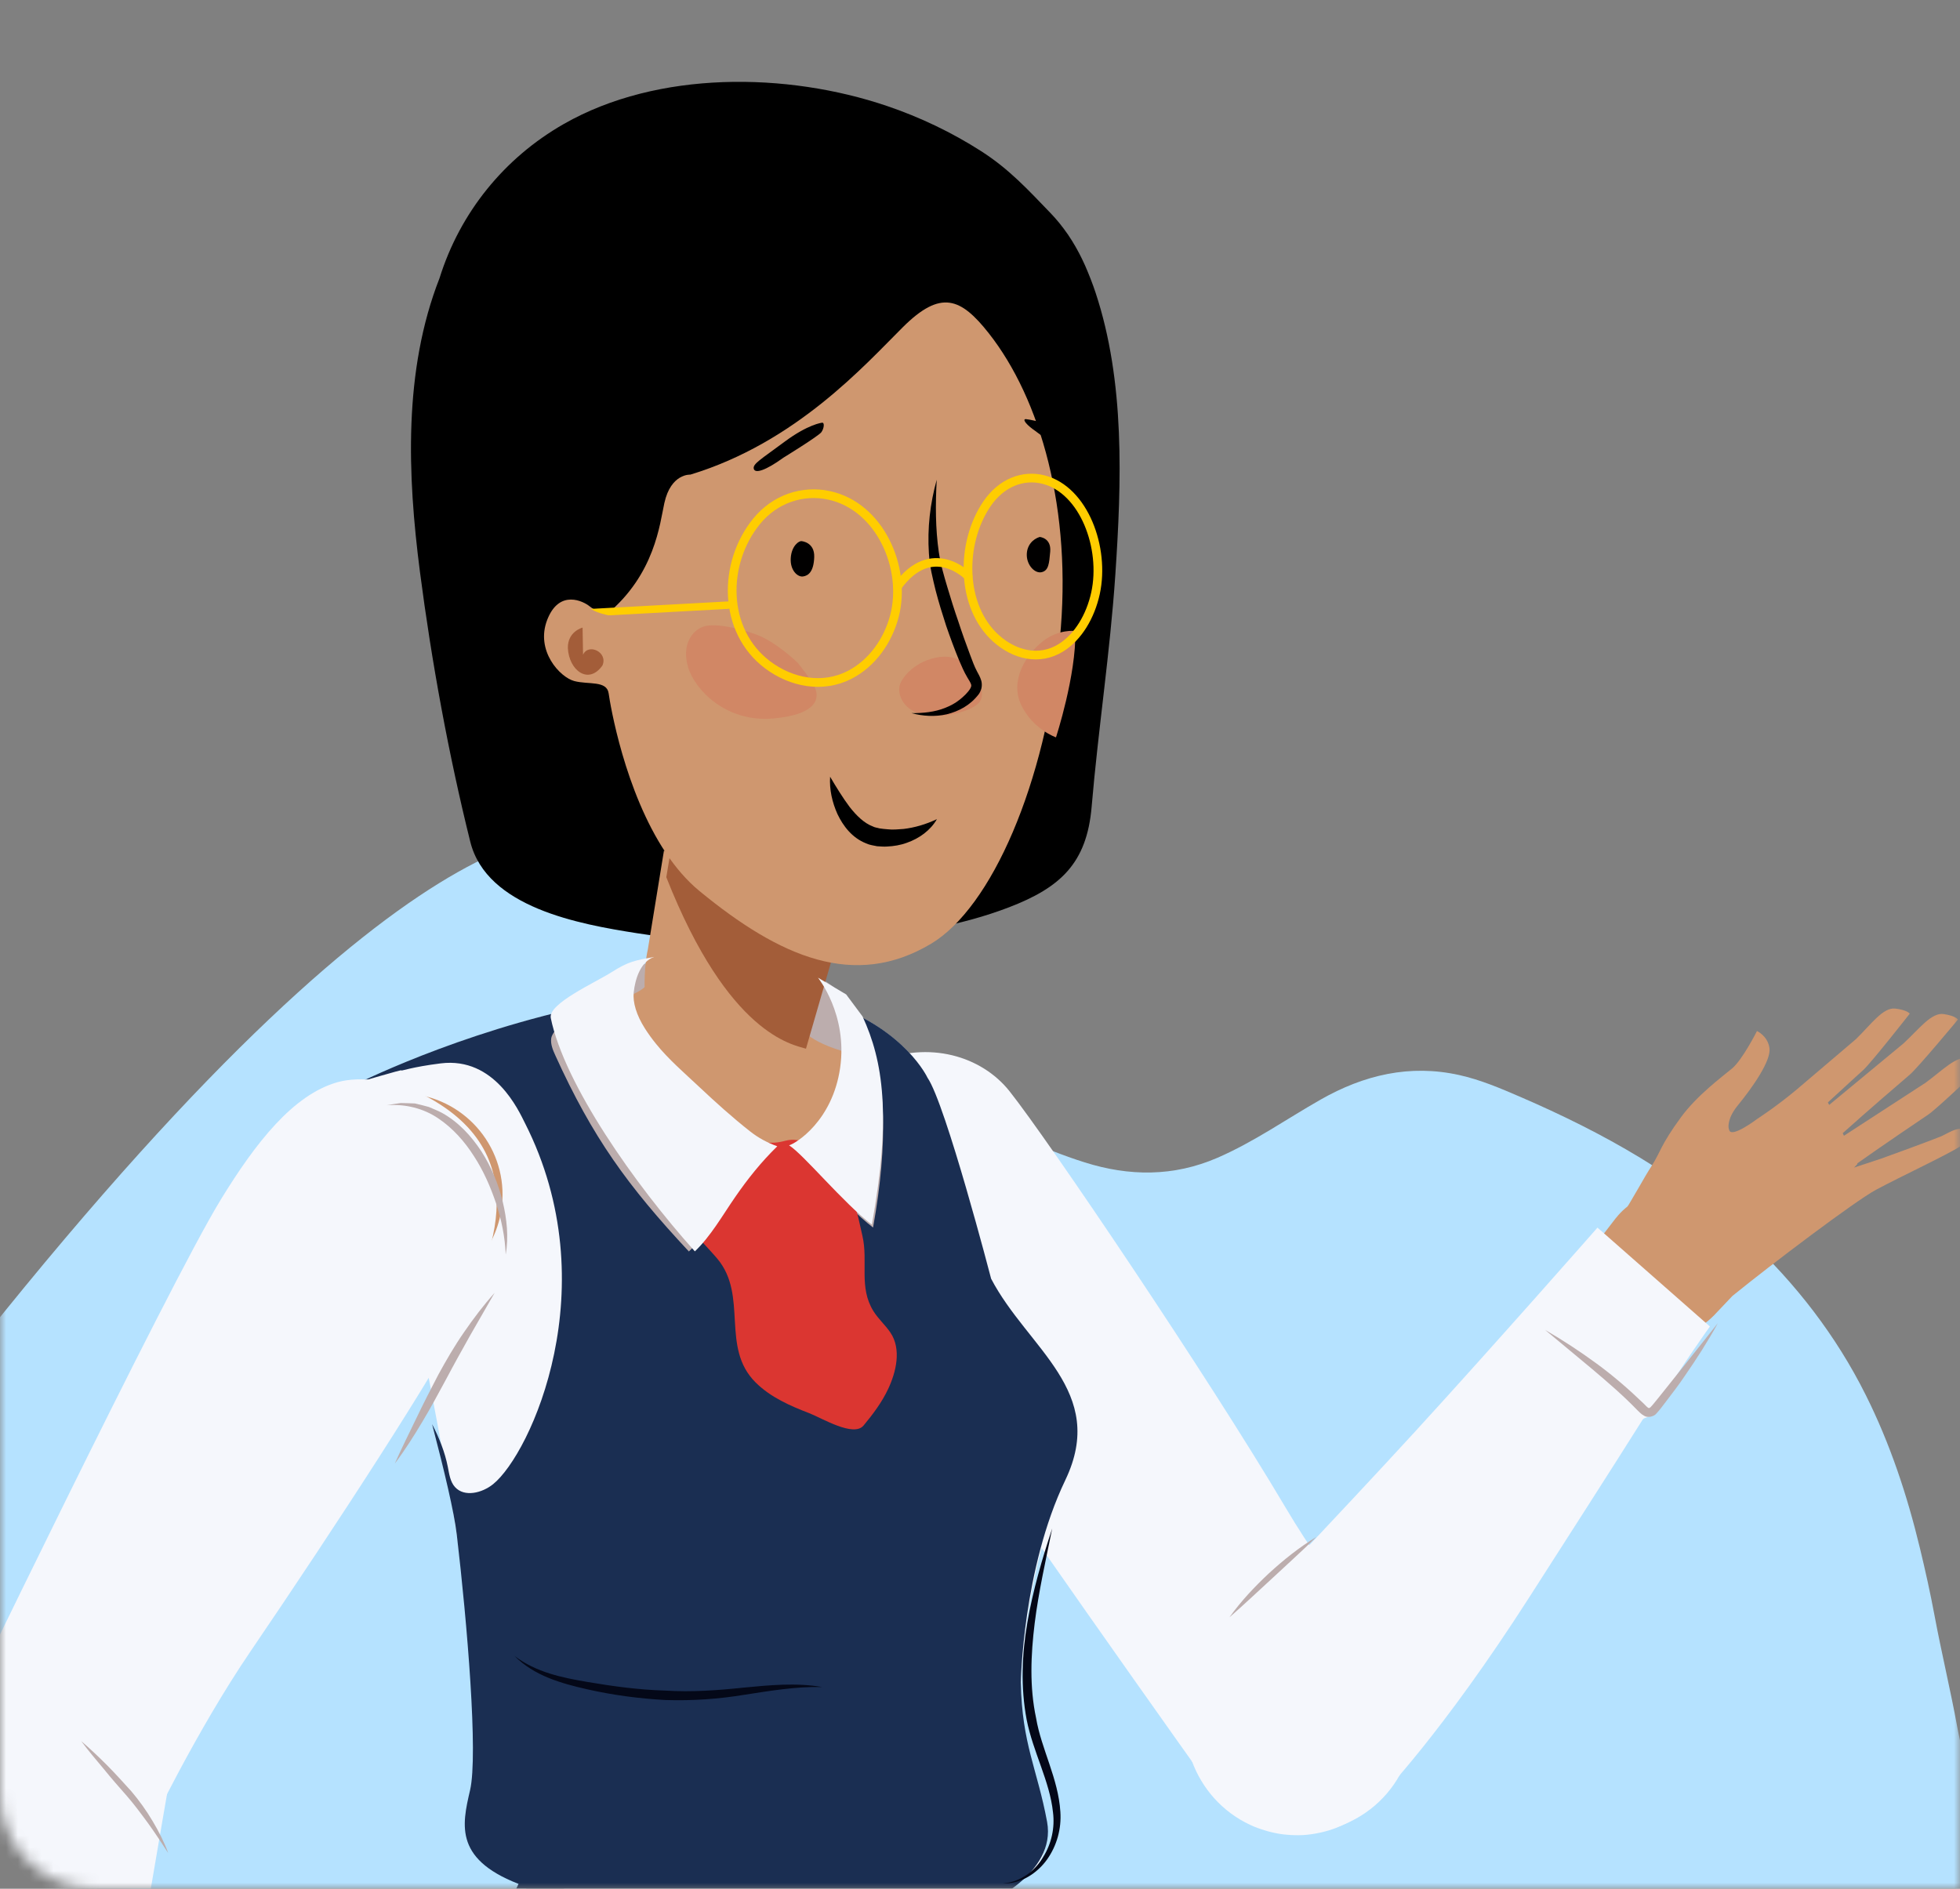
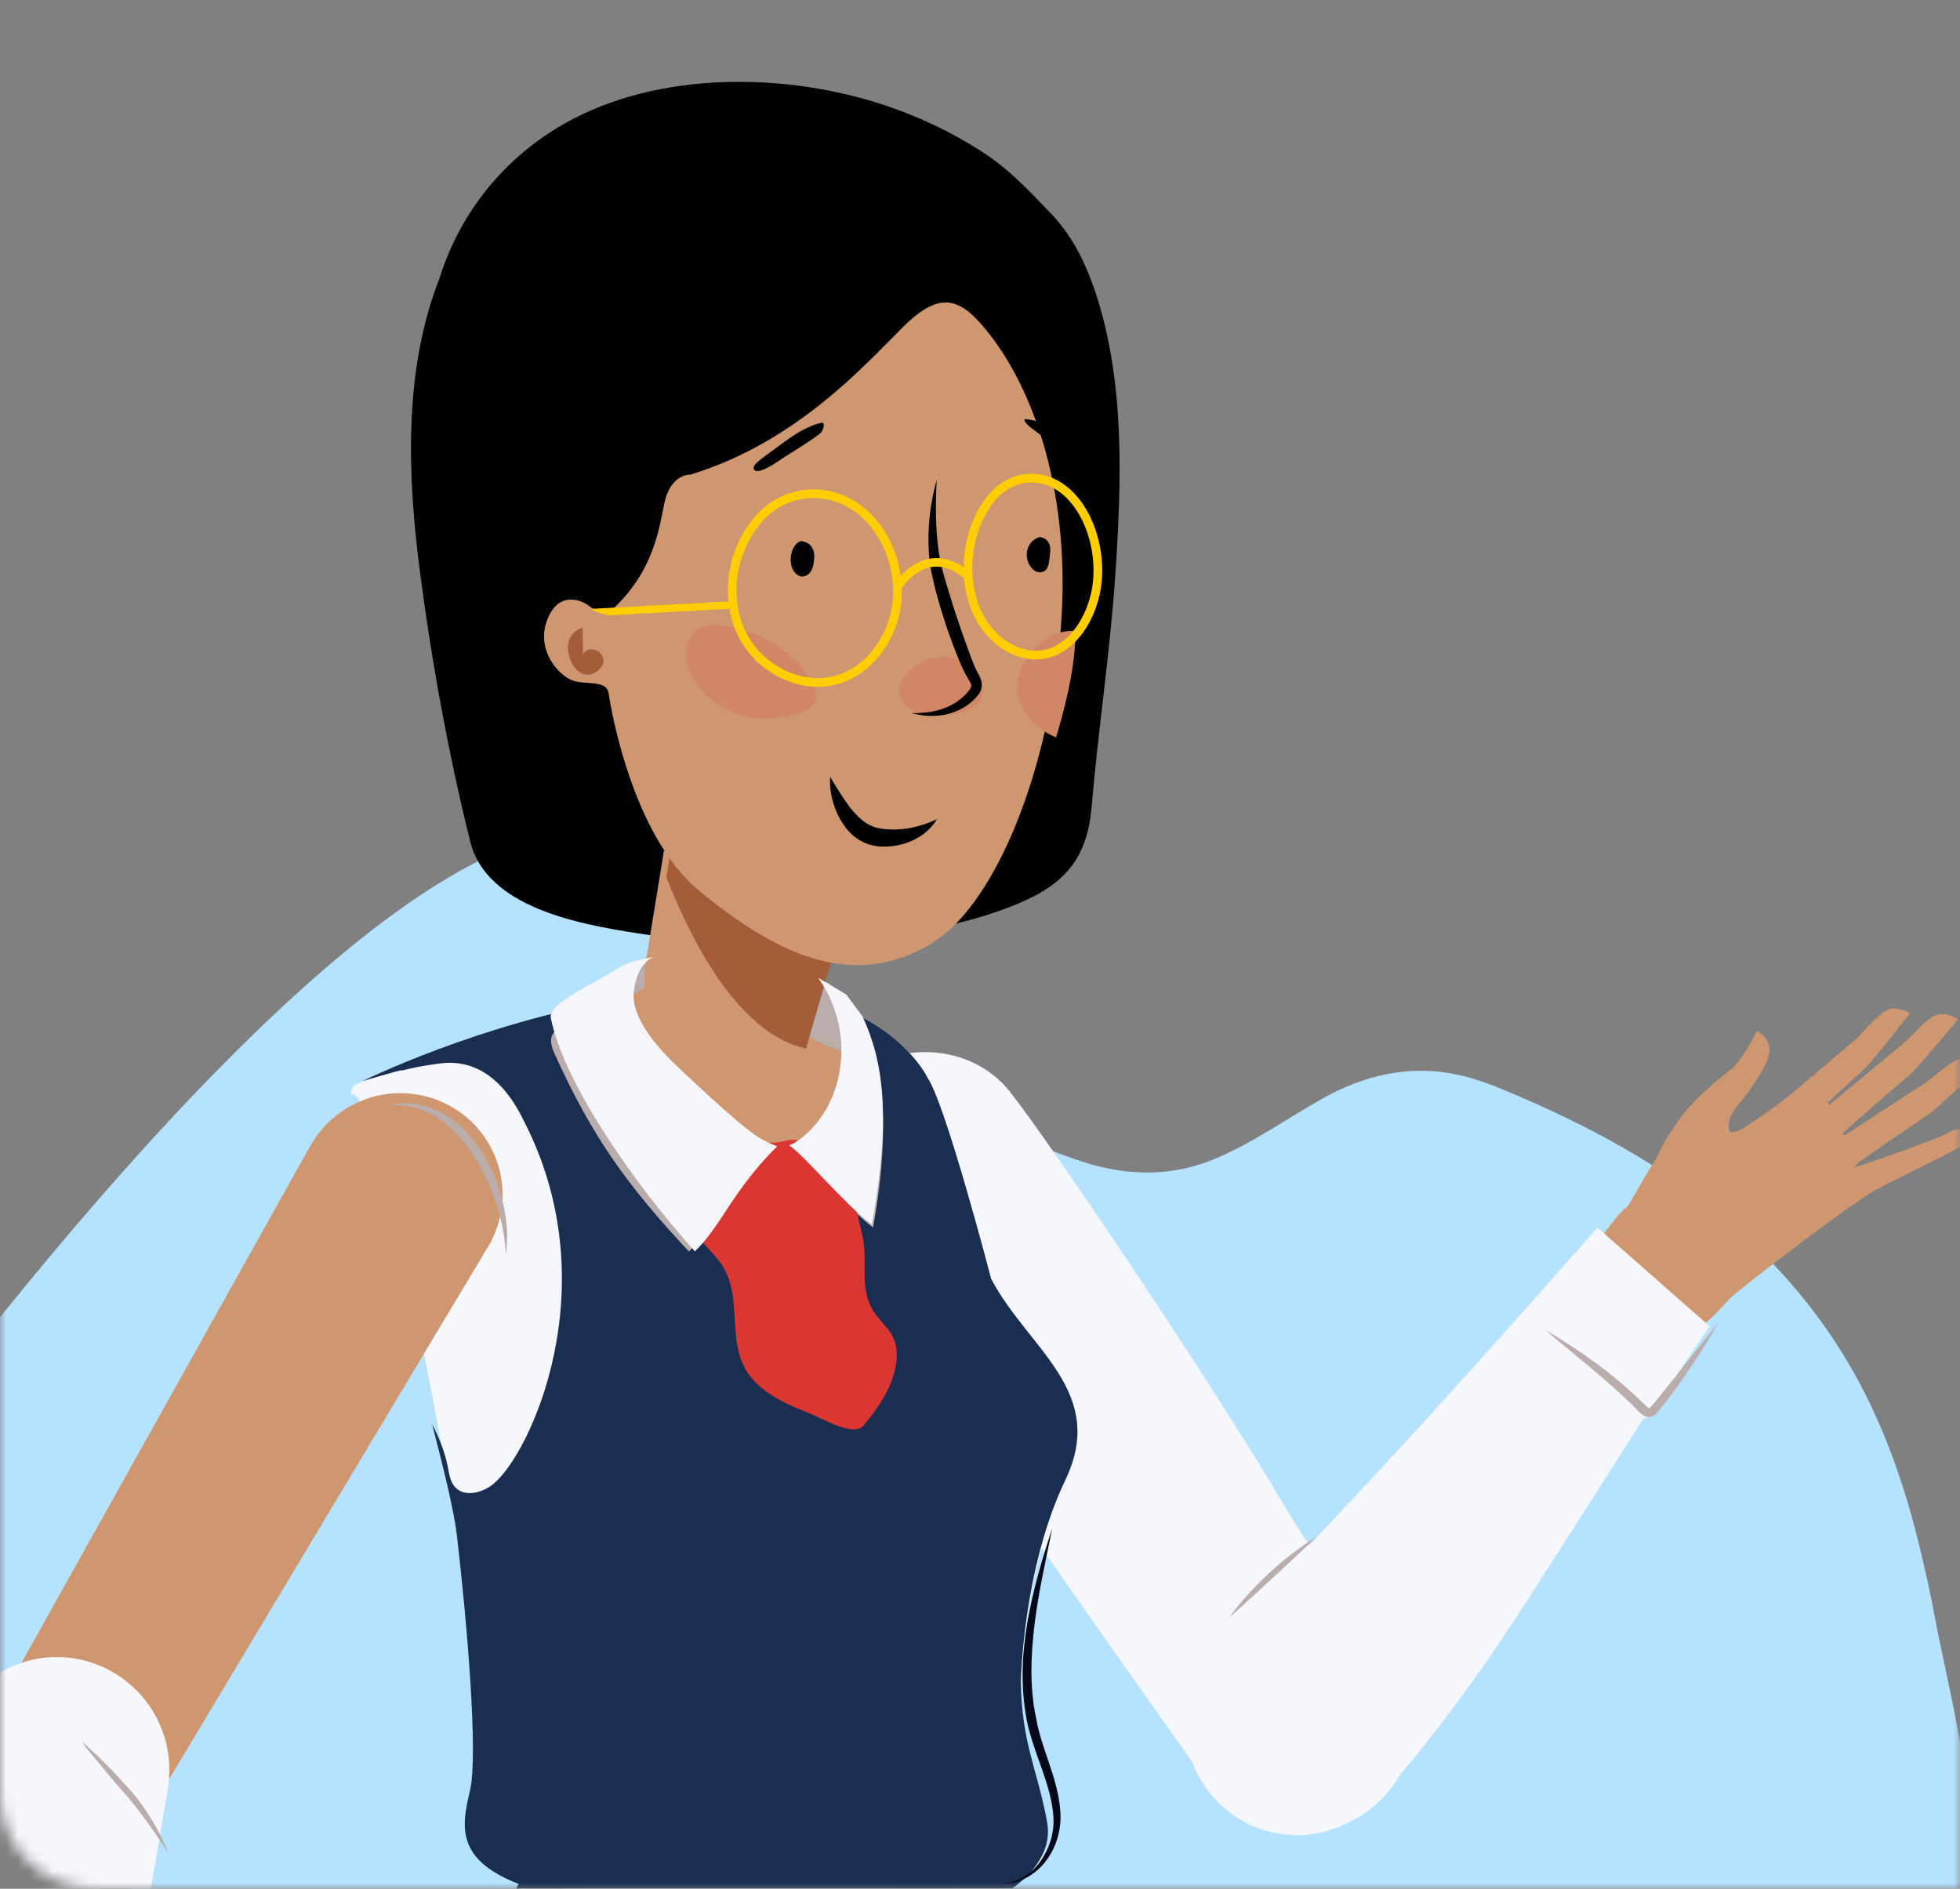
<svg xmlns="http://www.w3.org/2000/svg" width="166" height="160" viewBox="0 0 166 160" fill="none">
  <rect x="0" y="0" width="166" height="160" fill="#808080" stroke="none" />
  <mask id="mask0_1079_52804" style="mask-type:alpha" maskUnits="userSpaceOnUse" x="0" y="0" width="166" height="160">
    <path d="M0 8C0 3.582 3.582 0 8 0H166V160H8C3.582 160 0 156.418 0 152V8Z" fill="#056DAE" />
  </mask>
  <g mask="url(#mask0_1079_52804)">
    <mask id="mask1_1079_52804" style="mask-type:alpha" maskUnits="userSpaceOnUse" x="-46" y="-44" width="302" height="256">
      <path fill-rule="evenodd" clip-rule="evenodd" d="M-46 112.702C-46 68.143 22.099 27.462 51.323 2.203C84.605 -26.564 112.539 -44.665 167.054 -43.981C221.57 -43.298 264.346 -3.926 254.613 98.405C249.733 149.711 190.751 207.61 103.604 211.606C-19.897 217.268 -46 160.824 -46 112.702Z" fill="white" />
    </mask>
    <g mask="url(#mask1_1079_52804)">
      <path fill-rule="evenodd" clip-rule="evenodd" d="M-35.313 160.218L-37.357 163.277L-38.239 164.584C-40.297 167.656 -42.281 170.903 -42.515 174.869C-42.648 177.121 -42.286 179.279 -41.651 181.414C-40.801 184.271 -40.001 187.142 -39.207 190.015C-38.495 192.588 -38.232 194.463 -37.295 197.782C-36.358 201.1 -53.499 226.693 -55.365 227.211C-57.232 227.729 -58.995 228.526 -60.784 229.248C-63.877 230.495 -67.115 231.364 -70.109 232.877C-74.51 235.101 -77.727 238.454 -79.969 242.832C-82.665 248.096 -84.093 255.709 -83.782 261.476C-83.648 263.962 -83.176 268.243 -82.915 271.15C-50.535 272.424 -15.008 270.311 20.242 265.343C106.396 253.201 181.752 227.731 218.746 175.621C216.499 172.321 201.962 167.566 182.45 165.787C180.782 165.648 179.376 164.782 177.996 163.99C174.459 161.957 171.579 159.198 169.399 155.718C167.683 152.979 166.525 150.046 165.883 146.889L165.774 146.329C165.192 143.148 164.429 140.001 163.836 136.822C163.481 134.918 163.061 133.036 162.607 131.155C161.525 126.663 160.086 122.312 158.015 118.17C155.494 113.127 152.109 108.763 148.007 104.914C142.379 99.632 135.774 95.95 128.75 92.916C127.065 92.188 125.384 91.471 123.591 91.072C119.396 90.139 115.515 91.065 111.848 93.151C108.94 94.806 106.197 96.743 103.104 98.083C99.392 99.69 95.634 99.658 91.871 98.471C88.165 97.302 84.701 95.61 81.411 93.502C76.327 90.245 72.234 85.978 68.406 81.386L66.466 79.038C64.896 77.156 63.27 75.323 61.322 73.781L60.178 72.913L59.84 72.664L59.503 72.426C57.495 71.043 54.986 70.025 48.007 70.585C39.498 71.267 17.031 82.063 -35.313 160.218Z" fill="#B5E2FF" />
    </g>
    <mask id="mask2_1079_52804" style="mask-type:alpha" maskUnits="userSpaceOnUse" x="-21" y="-45" width="267" height="257">
      <path fill-rule="evenodd" clip-rule="evenodd" d="M-21 112.405C-21 67.712 14.893 7.446 40.731 -17.888C70.156 -46.741 119.165 -45.433 167.363 -44.748C215.56 -44.062 253.378 -4.573 244.773 98.065C240.459 149.525 188.313 207.597 111.266 211.605C2.078 217.284 -21 160.671 -21 112.405Z" fill="white" />
    </mask>
    <g mask="url(#mask2_1079_52804)">
      <path fill-rule="evenodd" clip-rule="evenodd" d="M114.737 276.33L114.763 276.323C105.967 232.733 98.109 208.097 75.903 157.838C75.898 157.825 75.881 157.815 75.874 157.802C75.655 157.247 75.412 156.695 75.116 156.158C71.474 149.531 63.331 147.012 56.929 150.53C52.83 152.784 50.45 156.966 50.216 161.423C50.215 161.434 50.204 161.446 50.203 161.458C50.108 165.926 49.938 180.314 49.783 187.943C49.556 199.132 48.654 208.068 54.181 217.782C59.709 227.497 86.919 277.172 89.141 283.419L89.144 283.418C89.894 285.538 91.181 287.499 93.01 289.069C98.59 293.861 107.001 293.223 111.795 287.643C114.578 284.404 115.518 280.214 114.737 276.33" fill="#CF976F" />
      <path fill-rule="evenodd" clip-rule="evenodd" d="M120.077 272.613L120.081 272.612C120.064 272.556 120.042 272.486 120.018 272.413C120.015 272.402 120.012 272.391 120.008 272.38C118.128 266.457 99.854 210.138 95.852 199.864C91.79 189.439 80.057 157.362 79.38 155.739C79.378 155.731 79.372 155.726 79.369 155.719C79.072 154.928 78.721 154.147 78.304 153.384C73.514 144.595 62.545 141.373 53.803 146.188C47.967 149.403 44.604 155.389 44.436 161.628C44.436 161.64 44.431 161.65 44.431 161.661C44.284 169.225 44.005 182.657 43.839 190.404C43.599 201.607 42.689 210.553 48.18 220.286C51.875 226.837 66.184 254.62 75.098 272.647C79.432 281.411 81.54 286.513 81.54 286.513L81.545 286.51C85.741 296.807 97.354 301.929 107.764 297.963C117.945 294.083 123.259 282.929 120.077 272.613" fill="#111B34" />
      <path fill-rule="evenodd" clip-rule="evenodd" d="M75.859 164.764C76.227 161.928 75.742 158.928 74.253 156.195C70.635 149.548 62.549 147.02 56.194 150.547C53.028 152.305 50.889 155.234 49.987 158.552C47.461 164.019 42.735 174.348 39.991 180.225C35.252 190.376 30.814 198.187 31.89 209.345C32.964 220.502 37.503 277.123 36.987 283.753L36.992 283.753C36.924 284.611 36.934 285.488 37.037 286.377C37.886 293.704 44.456 298.951 51.712 298.095C57.447 297.42 61.88 293.128 63.073 287.743L63.087 287.745C72.692 244.608 75.583 218.9 75.859 164.764" fill="#CF976F" />
      <path fill-rule="evenodd" clip-rule="evenodd" d="M54.071 146.189C50.605 148.091 48.009 150.963 46.424 154.281C46.416 154.294 46.405 154.306 46.398 154.319C43.173 161.182 37.428 173.363 34.11 180.388C29.312 190.545 24.821 198.359 25.889 209.529C26.957 220.7 31.764 270.665 31.764 270.665C31.764 270.665 31.754 272.399 30.581 273.213C29.407 274.026 28.819 274.008 28.941 274.718C29.064 275.427 29.951 276.726 29.951 276.726C29.951 276.726 28.665 277.745 28.447 278.285C28.23 278.825 28.629 278.924 28.629 278.924C28.629 278.924 27.225 279.299 27.401 279.873C27.578 280.446 29.298 281.548 29.298 281.548L29.483 286.077L29.533 286.078C30.285 296.251 38.454 304.543 48.897 305.152C59.837 305.79 69.276 297.764 70.569 287.012C70.58 286.954 70.588 286.88 70.596 286.805C70.598 286.793 70.599 286.781 70.6 286.769C71.293 280.569 77.515 221.497 78.035 210.447C78.564 199.232 80.889 165.041 80.931 163.276C80.932 163.267 80.928 163.257 80.928 163.248C81.132 159.937 80.439 156.529 78.73 153.403C73.909 144.59 62.87 141.36 54.071 146.189Z" fill="#1A2E52" />
      <path fill-rule="evenodd" clip-rule="evenodd" d="M91.928 22.559C91.915 22.531 91.902 22.502 91.891 22.474C91.808 22.293 91.727 22.113 91.64 21.936C91.491 21.627 91.336 21.331 91.174 21.045C91.141 20.983 91.106 20.923 91.071 20.862C90.883 20.536 90.688 20.223 90.486 19.925C90.476 19.909 90.467 19.892 90.457 19.877C90.444 19.859 90.427 19.84 90.415 19.822C89.961 19.165 89.479 18.574 88.964 18.041C87.066 16.073 85.483 14.335 83.103 12.809C80.613 11.213 77.925 9.929 75.126 8.979C66.644 6.104 55.722 5.955 47.761 10.497C42.705 13.381 38.962 18.003 37.227 23.561C34.157 31.396 34.505 40.247 35.567 48.444C36.55 56.029 37.988 63.901 39.83 71.308C41.221 76.897 49.102 78.293 53.925 79.052C60.059 80.014 66.371 80.098 72.548 79.53C76.905 79.13 81.359 78.434 85.461 76.858C89.8 75.19 92.048 73.139 92.455 68.346C93.013 61.777 94.02 55.255 94.463 48.666C94.988 40.82 95.295 32.34 92.782 24.773C92.532 24.021 92.243 23.286 91.928 22.559" fill="black" />
      <path fill-rule="evenodd" clip-rule="evenodd" d="M115.6 142.027L115.603 142.024L85.449 93.551C85.44 93.535 85.43 93.522 85.421 93.506L85.022 92.864L85.004 92.876C84.491 92.165 83.863 91.52 83.12 90.972C79.248 88.11 73.787 88.924 70.925 92.789C68.684 95.816 68.708 99.809 70.678 102.776L70.671 102.782L102.331 150.417L102.334 150.416C103.178 151.7 104.405 152.752 105.937 153.375C109.958 155.009 114.541 153.081 116.175 149.067C117.15 146.672 116.851 144.078 115.6 142.027" fill="#CF976F" />
      <path fill-rule="evenodd" clip-rule="evenodd" d="M118.047 140.286C118.047 140.286 113.03 134.728 108.864 127.685C102.336 116.653 88.766 96.545 85.501 92.442C83.109 89.435 78.657 88.153 74.313 89.954C71.803 90.994 70.12 93.686 69.623 95.678C68.67 99.49 70.652 104.202 73.475 109.169C77.316 115.926 97.481 144.343 101.747 150.337C102.675 152.015 104.114 153.435 105.986 154.329C110.76 156.61 116.492 154.63 118.789 149.906C120.348 146.702 119.92 143.061 117.997 140.335C118.014 140.318 118.028 140.304 118.047 140.286Z" fill="#F5F7FC" />
      <path fill-rule="evenodd" clip-rule="evenodd" d="M164.419 96.255C163.755 96.536 159.936 97.94 159.318 98.153C158.9 98.297 157.561 98.733 157.027 98.91L157.318 98.604L157.294 98.557C159.374 97.083 162.716 94.818 163.315 94.418C164.066 93.918 167.888 90.259 167.888 90.259C167.888 90.259 167.746 89.926 166.737 89.652C165.729 89.38 164.556 90.646 163.093 91.717L156.171 96.214L156.066 95.996C157.954 94.296 161.175 91.522 161.74 91.044C162.431 90.457 165.826 86.371 165.826 86.371C165.826 86.371 165.648 86.057 164.616 85.905C163.584 85.752 162.558 87.148 161.223 88.386L154.917 93.604L154.813 93.387C156.178 92.125 157.455 90.962 157.788 90.663C158.463 90.057 161.743 85.872 161.743 85.872C161.743 85.872 161.557 85.565 160.521 85.441C159.485 85.319 158.498 86.746 157.197 88.021L157.129 88.079L157.159 88.043C157.141 88.063 157.122 88.082 157.104 88.1L152.183 92.286C150.477 93.722 148.799 94.806 148.799 94.806C148.799 94.806 146.617 96.458 146.452 95.721C146.452 95.721 146.417 95.652 146.399 95.522C146.398 95.513 146.398 95.501 146.397 95.49C146.393 95.442 146.392 95.381 146.396 95.317C146.398 95.269 146.408 95.217 146.415 95.165C146.425 95.097 146.436 95.03 146.459 94.951C146.552 94.596 146.761 94.153 147.205 93.611C148.477 92.056 150.016 89.831 149.863 88.787C149.71 87.742 148.805 87.343 148.805 87.343C148.805 87.343 147.578 89.775 146.706 90.505C145.834 91.235 143.739 92.773 142.36 94.657C140.623 97.029 140.651 97.577 139.885 98.765C139.118 99.953 138.779 100.73 136.785 103.957L136.791 103.962C136.153 104.842 135.75 105.919 135.689 107.099C135.527 110.264 137.874 112.964 140.932 113.13C142.549 113.218 144.037 112.575 145.108 111.485L145.111 111.488L146.724 109.786C150.068 107.069 157.127 101.732 158.9 100.783C161.042 99.636 164.921 97.829 166.054 97.091C167.187 96.353 167.075 96.391 166.932 96.131C166.317 95.019 165.018 96.001 164.419 96.255" fill="#CF976F" />
      <path fill-rule="evenodd" clip-rule="evenodd" d="M146.794 106.466C146.624 103.324 143.995 100.9 140.921 101.053C139.269 101.135 137.83 101.95 136.874 103.168L136.869 103.164C136.869 103.164 127.645 115.226 122.598 121.229C117.55 127.235 104.382 140.984 104.382 140.984L104.385 140.986C103.673 141.748 103.099 142.666 102.723 143.72C101.262 147.823 103.342 152.382 107.367 153.902C110.46 155.07 113.796 154.099 115.842 151.728L115.847 151.733C115.847 151.733 119.913 147.12 126.368 137.598C131.561 129.938 145.742 110.119 145.742 110.119L145.739 110.117C146.466 109.099 146.868 107.827 146.794 106.466" fill="#CF976F" />
      <path fill-rule="evenodd" clip-rule="evenodd" d="M135.297 103.997C135.297 103.997 126.387 114.137 119.842 121.283C113.443 128.271 102.921 139.321 102.921 139.321L102.928 139.328C102.599 139.68 102.294 140.062 102.017 140.47C101.986 140.516 101.957 140.565 101.925 140.612C101.66 141.017 101.415 141.442 101.208 141.899C99.05 146.68 101.133 152.36 105.861 154.582C106.298 154.789 106.744 154.944 107.191 155.078C107.278 155.103 107.363 155.13 107.449 155.153C107.885 155.269 108.322 155.355 108.761 155.405C108.836 155.414 108.912 155.418 108.989 155.425C109.427 155.465 109.864 155.48 110.298 155.458C110.317 155.457 110.339 155.458 110.36 155.456C110.813 155.43 111.261 155.363 111.702 155.272C111.772 155.257 111.841 155.243 111.912 155.227C112.35 155.126 112.781 154.997 113.201 154.832C113.233 154.82 113.265 154.805 113.297 154.791C113.726 154.619 114.142 154.416 114.54 154.181L114.573 154.163C114.976 153.925 115.357 153.65 115.723 153.35C115.76 153.318 115.8 153.288 115.836 153.254C116.2 152.946 116.545 152.612 116.862 152.246C116.867 152.249 122.11 146.9 129.599 135.189C132.483 130.678 136.28 124.783 139.128 120.254C139.238 120.079 139.719 120.059 139.827 119.888C142.775 115.191 144.819 112.373 144.819 112.373L135.297 103.997Z" fill="#F5F7FC" />
      <path fill-rule="evenodd" clip-rule="evenodd" d="M130.865 112.665C132.369 113.533 133.82 114.487 135.224 115.515C136.628 116.541 137.951 117.689 139.21 118.902C139.369 119.063 139.51 119.218 139.599 119.263C139.679 119.29 139.653 119.306 139.784 119.215C140.009 118.989 140.323 118.571 140.586 118.255L142.22 116.209L145.489 112.093C144.643 113.638 143.691 115.117 142.69 116.563C142.201 117.296 141.66 117.988 141.131 118.689C140.838 119.053 140.65 119.356 140.269 119.764C140.093 119.982 139.571 120.139 139.261 119.941C138.961 119.781 138.822 119.591 138.668 119.456C137.478 118.22 136.173 117.101 134.857 115.986L130.865 112.665Z" fill="#BCADAD" />
      <path fill-rule="evenodd" clip-rule="evenodd" d="M104.125 137.011C105.084 135.663 106.242 134.431 107.473 133.278C108.717 132.139 110.044 131.073 111.492 130.197C110.286 131.382 109.049 132.491 107.833 133.628C106.602 134.752 105.405 135.896 104.125 137.011" fill="#BCADAD" />
      <path fill-rule="evenodd" clip-rule="evenodd" d="M78.561 91.334C78.561 91.334 76.707 87.311 70.587 85.123L69.846 87.722C69.846 87.722 63.329 100.759 59.529 93.009C57.797 89.476 57.166 86.375 56.987 84.037C44.65 85.344 33.867 90.124 30.801 91.583C30.377 91.746 30.07 91.891 29.925 92.013C29.81 92.108 29.753 92.359 29.749 92.737C32.096 91.566 38.498 128.3 38.726 130.249C39.604 137.736 41.277 149.271 40.581 152.283C39.886 155.298 38.437 156.618 44.455 158.763C50.473 160.909 54.728 163.202 68.449 162.844C79.682 162.552 83.357 160.333 83.357 160.333C83.357 160.333 89.099 159.649 88.554 155.165C88.01 150.681 86.562 148.297 86.471 143.046C86.471 143.046 86.622 133.162 90.228 125.595C93.834 118.029 87.043 114.396 83.949 108.448C83.949 108.448 80.095 93.558 78.561 91.334Z" fill="#F5F7FC" />
      <path fill-rule="evenodd" clip-rule="evenodd" d="M78.553 91.296C78.553 91.296 76.698 87.293 70.574 85.117L69.832 87.703C69.832 87.703 71.304 104.503 71.326 107.725C71.347 110.945 71.407 112.632 70.451 111.945C69.496 111.256 63.309 100.676 59.508 92.964C57.775 89.45 57.144 86.363 56.965 84.037C44.62 85.34 33.83 90.096 30.762 91.549C30.337 91.71 34.146 90.554 34.001 90.675C33.885 90.77 34.877 90.386 37.334 90.082C41.911 89.517 43.946 94.127 44.465 95.15C51.47 108.972 44.952 123.163 41.761 125.731C40.831 126.48 39.333 126.854 38.537 125.976C38.127 125.523 38.047 124.873 37.929 124.274C37.681 123.009 37.199 121.812 36.598 120.65C37.647 124.665 38.459 128.084 38.688 130.022C39.565 137.473 40.508 148.656 39.812 151.653C39.116 154.653 38.42 157.652 44.442 159.786C50.464 161.92 54.721 164.201 68.451 163.844C79.692 163.553 83.369 161.344 83.369 161.344C83.369 161.344 89.507 158.792 88.681 154.328C87.855 149.862 86.55 147.752 86.459 142.527C86.459 142.527 86.614 132.916 90.224 125.387C93.833 117.858 87.037 114.244 83.942 108.325C83.942 108.325 80.087 93.509 78.553 91.296Z" fill="#1A2E52" />
      <path fill-rule="evenodd" clip-rule="evenodd" d="M89.116 129.481C88.575 132.162 87.964 134.829 87.631 137.516C87.301 140.196 87.189 142.914 87.75 145.54C88.189 148.163 89.631 150.657 89.807 153.485C89.907 154.891 89.52 156.338 88.685 157.517C87.859 158.677 86.452 159.62 84.92 159.553C86.436 159.441 87.666 158.481 88.344 157.326C89.062 156.175 89.348 154.83 89.182 153.528C88.906 150.886 87.491 148.422 86.95 145.673C86.436 142.938 86.546 140.146 87.013 137.442C87.482 134.732 88.249 132.091 89.116 129.481" fill="#040818" />
-       <path fill-rule="evenodd" clip-rule="evenodd" d="M69.628 142.914C67.401 142.863 65.222 143.238 63.026 143.574C60.83 143.938 58.574 144.089 56.338 144.014C54.101 143.889 51.874 143.596 49.69 143.097C47.536 142.606 45.229 141.961 43.578 140.28C45.411 141.682 47.624 142.121 49.792 142.492C51.973 142.862 54.166 143.154 56.364 143.217C58.566 143.356 60.752 143.198 62.96 142.966C65.16 142.755 67.419 142.532 69.628 142.914" fill="#040818" />
      <path fill-rule="evenodd" clip-rule="evenodd" d="M26.289 97.07L26.281 97.066L-1.396 146.625C-2.145 147.955 -2.514 149.511 -2.364 151.139C-1.968 155.408 1.842 158.54 6.147 158.132C8.716 157.889 10.877 156.438 12.12 154.402L41.234 105.781C41.243 105.766 41.252 105.752 41.26 105.737L41.647 105.093L41.628 105.083C42.022 104.307 42.305 103.462 42.451 102.559C43.21 97.856 39.986 93.447 35.249 92.71C31.54 92.134 28.014 93.986 26.289 97.07Z" fill="#CF976F" />
-       <path fill-rule="evenodd" clip-rule="evenodd" d="M21.211 139.901C28.42 129.31 37.276 115.687 39.026 111.887C41.071 107.447 46.075 97.989 35.869 92.754C33.467 91.522 30.524 91.123 28.568 91.681C24.828 92.749 21.679 96.761 18.702 101.618C14.171 109.015 -4.278 147.277 -4.278 147.277C-4.278 147.277 -4.855 150.585 12.645 154.98C12.645 154.98 16.621 146.644 21.211 139.901Z" fill="#F5F7FC" />
      <path fill-rule="evenodd" clip-rule="evenodd" d="M3.963 141.838C0.475 142.345 -2.123 145.092 -2.596 148.406C-2.599 148.405 -3.531 154.435 -3.828 165.815C-4.069 174.972 -5.315 199.07 -5.315 199.07L-5.312 199.07C-5.375 200.307 -5.029 201.574 -4.238 202.653C-2.412 205.144 1.087 205.69 3.577 203.873C4.916 202.897 5.684 201.437 5.831 199.908L5.837 199.908C5.837 199.908 7.092 184.916 8.098 177.201C9.105 169.487 12.756 150.938 12.756 150.938C12.899 150.121 12.926 149.269 12.797 148.403C12.168 144.16 8.213 141.221 3.963 141.838Z" fill="#CF976F" />
      <path fill-rule="evenodd" clip-rule="evenodd" d="M5.637 199.205C5.637 199.205 8.622 185.866 10.117 176.188C11.579 166.724 14.225 151.529 14.225 151.529L14.215 151.528C14.251 151.312 14.277 151.096 14.299 150.877C14.305 150.806 14.312 150.736 14.316 150.667C14.33 150.481 14.339 150.295 14.343 150.108C14.344 149.974 14.34 149.839 14.337 149.705C14.334 149.564 14.332 149.423 14.322 149.281C14.302 148.995 14.272 148.704 14.224 148.414C13.743 145.477 11.983 143.075 9.612 141.684C8.56 141.066 7.385 140.645 6.149 140.47C5.222 140.338 4.26 140.341 3.287 140.5C2.987 140.55 2.696 140.614 2.41 140.689C2.317 140.714 2.228 140.743 2.136 140.769C1.944 140.826 1.752 140.886 1.567 140.954C1.462 140.992 1.362 141.032 1.26 141.073C1.088 141.142 0.917 141.217 0.749 141.297C0.653 141.343 0.555 141.39 0.458 141.438C0.284 141.529 0.113 141.627 -0.055 141.729C-0.133 141.775 -0.212 141.818 -0.29 141.868C-0.521 142.015 -0.744 142.172 -0.961 142.338C-1.042 142.4 -1.114 142.468 -1.192 142.531C-1.33 142.645 -1.468 142.759 -1.598 142.879C-1.694 142.967 -1.784 143.059 -1.875 143.151C-1.979 143.254 -2.083 143.361 -2.181 143.47C-2.276 143.573 -2.366 143.678 -2.456 143.784C-2.542 143.889 -2.627 143.995 -2.708 144.104C-2.797 144.22 -2.886 144.335 -2.969 144.454C-3.04 144.555 -3.104 144.661 -3.17 144.765C-3.344 145.037 -3.504 145.317 -3.649 145.607C-3.685 145.677 -3.724 145.745 -3.758 145.817C-3.832 145.972 -3.897 146.134 -3.964 146.297C-4.002 146.39 -4.041 146.484 -4.076 146.579C-4.137 146.74 -4.191 146.905 -4.243 147.071C-4.272 147.169 -4.301 147.265 -4.328 147.363C-4.375 147.535 -4.42 147.705 -4.457 147.879C-4.476 147.97 -4.492 148.064 -4.51 148.155C-4.545 148.34 -4.579 148.524 -4.602 148.712C-4.608 148.712 -6.014 156.153 -5.761 170.169C-5.663 175.586 -5.742 182.17 -5.85 187.57C-5.873 188.69 -6.372 188.266 -6.396 189.263C-6.483 192.935 -6.946 196.743 -6.872 197.718C-6.86 197.874 -6.123 197.956 -6.123 197.956L5.637 199.205Z" fill="#F5F7FC" />
      <path fill-rule="evenodd" clip-rule="evenodd" d="M6.881 147.498C7.637 148.144 8.356 148.831 9.065 149.536C9.773 150.254 10.454 151.005 11.133 151.758C11.794 152.537 12.398 153.384 12.92 154.262C13.444 155.142 13.908 156.05 14.247 156.978C13.688 156.123 13.142 155.286 12.559 154.478C11.97 153.675 11.384 152.878 10.735 152.132C10.079 151.387 9.422 150.641 8.792 149.86C8.143 149.089 7.49 148.319 6.881 147.498" fill="#BCADAD" />
-       <path fill-rule="evenodd" clip-rule="evenodd" d="M41.892 109.519L39.804 113.155C39.125 114.368 38.448 115.579 37.798 116.811C37.133 118.032 36.48 119.271 35.754 120.471C35.036 121.675 34.283 122.861 33.437 123.983C34.008 122.7 34.631 121.449 35.239 120.193C35.842 118.935 36.471 117.691 37.126 116.45C37.799 115.22 38.504 113.999 39.309 112.845C40.105 111.686 40.954 110.567 41.892 109.519" fill="#BCADAD" />
      <path fill-rule="evenodd" clip-rule="evenodd" d="M32.765 93.629C33.149 93.56 33.54 93.496 33.938 93.441C34.332 93.443 34.734 93.466 35.142 93.478C35.53 93.57 35.927 93.66 36.317 93.774C36.681 93.937 37.063 94.079 37.42 94.268C38.837 95.049 39.93 96.255 40.779 97.549C41.615 98.861 42.215 100.295 42.571 101.777C42.928 103.255 43.091 104.797 42.83 106.288C42.775 104.786 42.47 103.33 42.01 101.925C41.536 100.529 40.94 99.164 40.132 97.929C39.34 96.689 38.344 95.564 37.11 94.737C35.88 93.902 34.34 93.505 32.765 93.629" fill="#BCADAD" />
      <path fill-rule="evenodd" clip-rule="evenodd" d="M47.032 89.405C50.183 96.348 53.144 100.447 58.343 106.017C60.569 103.967 64.745 96.08 66.681 97.052C67.827 97.627 71.378 102.03 73.943 103.988C76.655 88.946 72.193 84.787 70.526 83.557C66.222 80.38 60.989 80.786 55.601 81.358C53.456 81.585 46.891 86.543 46.686 87.95C46.614 88.45 46.823 88.945 47.032 89.405Z" fill="#BCADAD" />
-       <path fill-rule="evenodd" clip-rule="evenodd" d="M56.234 72.048L54.868 80.427C54.868 80.427 53.418 86.101 57.161 93.794C60.905 101.487 67.662 99.079 67.64 95.866C67.619 92.653 67.323 88.546 67.323 88.546L69.545 80.699L56.234 72.048Z" fill="#CF976F" />
+       <path fill-rule="evenodd" clip-rule="evenodd" d="M56.234 72.048L54.868 80.427C54.868 80.427 53.418 86.101 57.161 93.794C60.905 101.487 67.662 99.079 67.64 95.866C67.619 92.653 67.323 88.546 67.323 88.546L69.545 80.699Z" fill="#CF976F" />
      <path fill-rule="evenodd" clip-rule="evenodd" d="M56.539 72.043C56.539 72.043 55.49 79.366 54.971 83.038C54.79 84.323 50.621 85.139 50.621 85.139C50.621 85.139 54.898 96.683 60.149 98.697C65.399 100.711 77.09 90.356 72.781 89.408C68.472 88.461 67.856 87.072 67.856 87.072L69.662 80.708L56.539 72.043Z" fill="#CF976F" />
      <path fill-rule="evenodd" clip-rule="evenodd" d="M58.028 101.34C57.223 103.299 59.405 105.016 60.762 106.642C63.384 109.781 61.005 114.139 63.996 117.113C65.268 118.377 66.924 119.094 68.543 119.718C69.602 120.127 72.297 121.779 73.14 120.759C73.93 119.805 74.684 118.806 75.218 117.671C75.888 116.25 76.377 114.294 75.401 112.87C74.967 112.235 74.388 111.732 73.978 111.077C72.709 109.047 73.549 106.878 73.041 104.691C72.708 103.26 72.65 102.754 72.366 102.193C71.313 100.112 69.22 95.897 66.509 96.639C63.798 97.381 63.455 95.244 59.284 98.528C58.412 99.222 58.422 100.378 58.028 101.34Z" fill="#DB3631" />
      <path fill-rule="evenodd" clip-rule="evenodd" d="M56.432 74.312C61.703 87.679 67.156 88.498 68.268 88.84C68.268 88.836 68.266 88.824 68.266 88.824L70.549 80.931L56.812 72.038L56.432 74.312Z" fill="#A35D39" />
      <path fill-rule="evenodd" clip-rule="evenodd" d="M73.053 86.107C74.795 89.869 75.508 94.528 73.841 103.745C71.403 101.889 68.066 97.803 66.828 97.024C67.379 96.882 70.501 94.983 71.154 90.463C71.808 85.939 69.276 82.822 69.276 82.822L71.665 84.241L73.053 86.107Z" fill="#F4F6FB" />
      <path fill-rule="evenodd" clip-rule="evenodd" d="M53.672 84.072C53.789 82.966 54.233 81.468 55.407 81.064C53.805 81.355 53.233 81.444 51.819 82.344C50.404 83.244 46.4 85.029 46.647 86.238C47.796 91.846 53.758 100.337 58.851 106.008C60.199 104.72 61.186 102.969 62.246 101.433C63.34 99.847 64.475 98.429 65.83 97.107C64.972 96.789 64.255 96.416 63.519 95.836C62.026 94.661 60.611 93.383 59.223 92.079C57.968 90.897 56.623 89.752 55.535 88.396C55.214 87.999 54.911 87.579 54.632 87.144C53.892 85.984 53.584 84.904 53.672 84.072Z" fill="#F4F6FB" />
      <path fill-rule="evenodd" clip-rule="evenodd" d="M83.744 28.232C81.374 25.225 79.682 24.513 76.46 27.722C73.237 30.93 67.415 37.49 58.465 40.208C58.465 40.208 56.822 40.093 56.266 42.619C55.884 44.352 55.471 48.654 51.389 52.037C51.389 52.037 50.46 51.799 49.949 51.373C49.439 50.947 47.375 49.872 46.349 52.498C45.324 55.125 47.428 57.376 48.639 57.695C49.851 58.014 51.395 57.627 51.55 58.745C51.676 59.655 52.892 67.023 56.413 72.279C57.225 73.493 58.161 74.593 59.233 75.476C66.072 81.1 72.376 83.817 78.848 79.953C83.997 76.878 88.553 66.348 89.76 54.162C90.843 43.218 88.107 33.767 83.744 28.232" fill="#CF976F" />
      <path fill-rule="evenodd" clip-rule="evenodd" d="M69.615 35.811C69.615 35.811 68.449 35.932 66.433 37.433C64.418 38.934 63.737 39.296 63.841 39.715C63.945 40.134 64.828 39.875 66.346 38.775C66.346 38.775 69.327 36.94 69.563 36.615C69.799 36.29 69.852 35.763 69.615 35.811" fill="black" />
      <path fill-rule="evenodd" clip-rule="evenodd" d="M88.078 35.744C88.078 35.744 87.186 35.525 86.893 35.507C86.601 35.489 86.811 35.859 87.43 36.324C88.048 36.789 89.819 38.06 90.075 38.194C90.332 38.328 90.921 38.649 90.794 38.237C90.666 37.825 90.632 37.585 89.487 36.85C88.343 36.117 88.078 35.744 88.078 35.744" fill="black" />
      <path fill-rule="evenodd" clip-rule="evenodd" d="M91.074 53.453C91.074 53.453 89.633 53.265 88.273 54.362C86.913 55.459 85.51 57.62 86.478 59.694C87.447 61.768 89.435 62.465 89.435 62.465C89.435 62.465 91.155 57.212 91.074 53.453" fill="#D18765" />
      <path fill-rule="evenodd" clip-rule="evenodd" d="M82.612 56.939C82.612 56.939 81.511 55.388 79.552 55.662C77.594 55.937 76.414 57.307 76.204 58.044C75.994 58.781 76.45 60.151 78.154 60.533C79.859 60.914 82.408 60.242 82.979 59.449C83.551 58.655 82.612 56.939 82.612 56.939" fill="#D18765" />
      <path fill-rule="evenodd" clip-rule="evenodd" d="M67.559 56.145C67.559 56.145 65.717 54.339 63.967 53.721C62.217 53.103 60.399 52.776 59.522 53.1C58.645 53.424 57.704 54.588 58.279 56.525C58.853 58.462 61.523 61.207 65.455 60.867C69.388 60.526 69.412 59.008 68.979 58.178C68.547 57.348 67.559 56.145 67.559 56.145" fill="#D18765" />
      <path fill-rule="evenodd" clip-rule="evenodd" d="M79.335 40.639C79.22 42.716 79.223 44.788 79.513 46.782C79.588 47.279 79.696 47.764 79.811 48.245C79.942 48.736 80.079 49.227 80.228 49.715C80.518 50.693 80.824 51.669 81.16 52.634C81.476 53.606 81.821 54.57 82.179 55.521C82.36 55.999 82.527 56.469 82.748 56.877C82.858 57.095 83.013 57.325 83.116 57.691C83.162 57.88 83.168 58.105 83.122 58.307C83.07 58.503 82.988 58.675 82.896 58.804C82.165 59.761 81.207 60.251 80.194 60.508C79.183 60.737 78.153 60.671 77.195 60.411C78.183 60.419 79.164 60.322 80.045 59.968C80.484 59.795 80.901 59.575 81.264 59.284C81.618 59.006 81.992 58.649 82.184 58.314C82.279 58.136 82.276 58.065 82.239 57.955C82.193 57.823 82.068 57.617 81.929 57.39C81.64 56.909 81.437 56.413 81.23 55.94C80.832 54.974 80.474 53.999 80.135 53.015C79.813 52.025 79.504 51.029 79.242 50.017C79.114 49.509 78.997 48.996 78.888 48.483C78.782 47.953 78.707 47.417 78.673 46.884C78.53 44.753 78.776 42.641 79.335 40.639" fill="black" />
      <path fill-rule="evenodd" clip-rule="evenodd" d="M67.891 45.843C67.891 45.843 69 45.922 68.96 47.182C68.921 48.442 68.453 48.775 68.004 48.835C67.555 48.895 66.902 48.32 66.972 47.269C67.042 46.218 67.686 45.802 67.891 45.843" fill="#010000" />
      <path fill-rule="evenodd" clip-rule="evenodd" d="M88.054 45.487C88.054 45.487 89.049 45.557 88.947 46.728C88.858 47.741 88.812 48.322 88.238 48.468C87.664 48.614 86.986 47.907 86.963 47.055C86.939 46.204 87.478 45.666 88.054 45.487" fill="#010000" />
      <path fill-rule="evenodd" clip-rule="evenodd" d="M70.305 65.801C70.851 66.723 71.379 67.584 71.953 68.352C72.54 69.102 73.195 69.739 73.922 70.01C74.096 70.108 74.293 70.114 74.479 70.174C74.695 70.201 74.927 70.241 75.151 70.249C75.607 70.306 76.06 70.256 76.525 70.224C77.45 70.114 78.388 69.847 79.351 69.394C78.81 70.337 77.862 71.028 76.802 71.396C76.273 71.593 75.705 71.684 75.138 71.712C74.852 71.736 74.574 71.702 74.283 71.688C73.975 71.62 73.651 71.587 73.364 71.449C72.156 70.978 71.402 69.956 70.931 68.97C70.475 67.958 70.239 66.883 70.305 65.801" fill="black" />
      <path fill-rule="evenodd" clip-rule="evenodd" d="M49.341 53.166C49.341 53.166 48.07 53.483 48.094 54.898C48.185 56.784 49.832 58.052 51.021 56.38C51.523 55.251 49.827 54.455 49.381 55.465" fill="#A35D39" />
      <path fill-rule="evenodd" clip-rule="evenodd" d="M70.2 41.96C74.531 42.885 76.825 48.119 75.749 52.208C75.202 54.281 73.868 56.18 71.981 57.159C69.686 58.351 67.027 57.834 65.014 56.322C61.18 53.444 61.181 47.709 64.088 44.152C65.638 42.258 67.964 41.483 70.2 41.96Z" stroke="#FFCD00" stroke-width="0.736" stroke-linecap="round" stroke-linejoin="round" />
      <path fill-rule="evenodd" clip-rule="evenodd" d="M88.395 40.631C91.803 41.51 93.617 46.422 92.783 50.253C92.36 52.195 91.317 53.972 89.836 54.885C88.034 55.995 85.945 55.504 84.358 54.081C81.338 51.374 81.324 45.997 83.598 42.669C84.811 40.897 86.638 40.178 88.395 40.631Z" stroke="#FFCD00" stroke-width="0.736" stroke-linecap="round" stroke-linejoin="round" />
      <path d="M81.993 48.813C81.993 48.813 78.934 45.659 76.007 49.698" stroke="#FFCD00" stroke-width="0.723" stroke-linecap="round" stroke-linejoin="round" />
      <path fill-rule="evenodd" clip-rule="evenodd" d="M61.59 50.953L51.678 51.493L50.035 51.582C50.075 51.603 50.111 51.625 50.142 51.643C50.642 51.955 51.555 52.127 51.555 52.127C51.566 52.119 51.577 52.114 51.59 52.107C51.628 52.115 51.668 52.124 51.711 52.123C51.716 52.123 51.723 52.123 51.73 52.122L61.641 51.581C61.871 51.569 62.044 51.418 62.03 51.243C62.017 51.071 61.844 50.929 61.59 50.953" fill="#FFCD00" />
    </g>
  </g>
</svg>